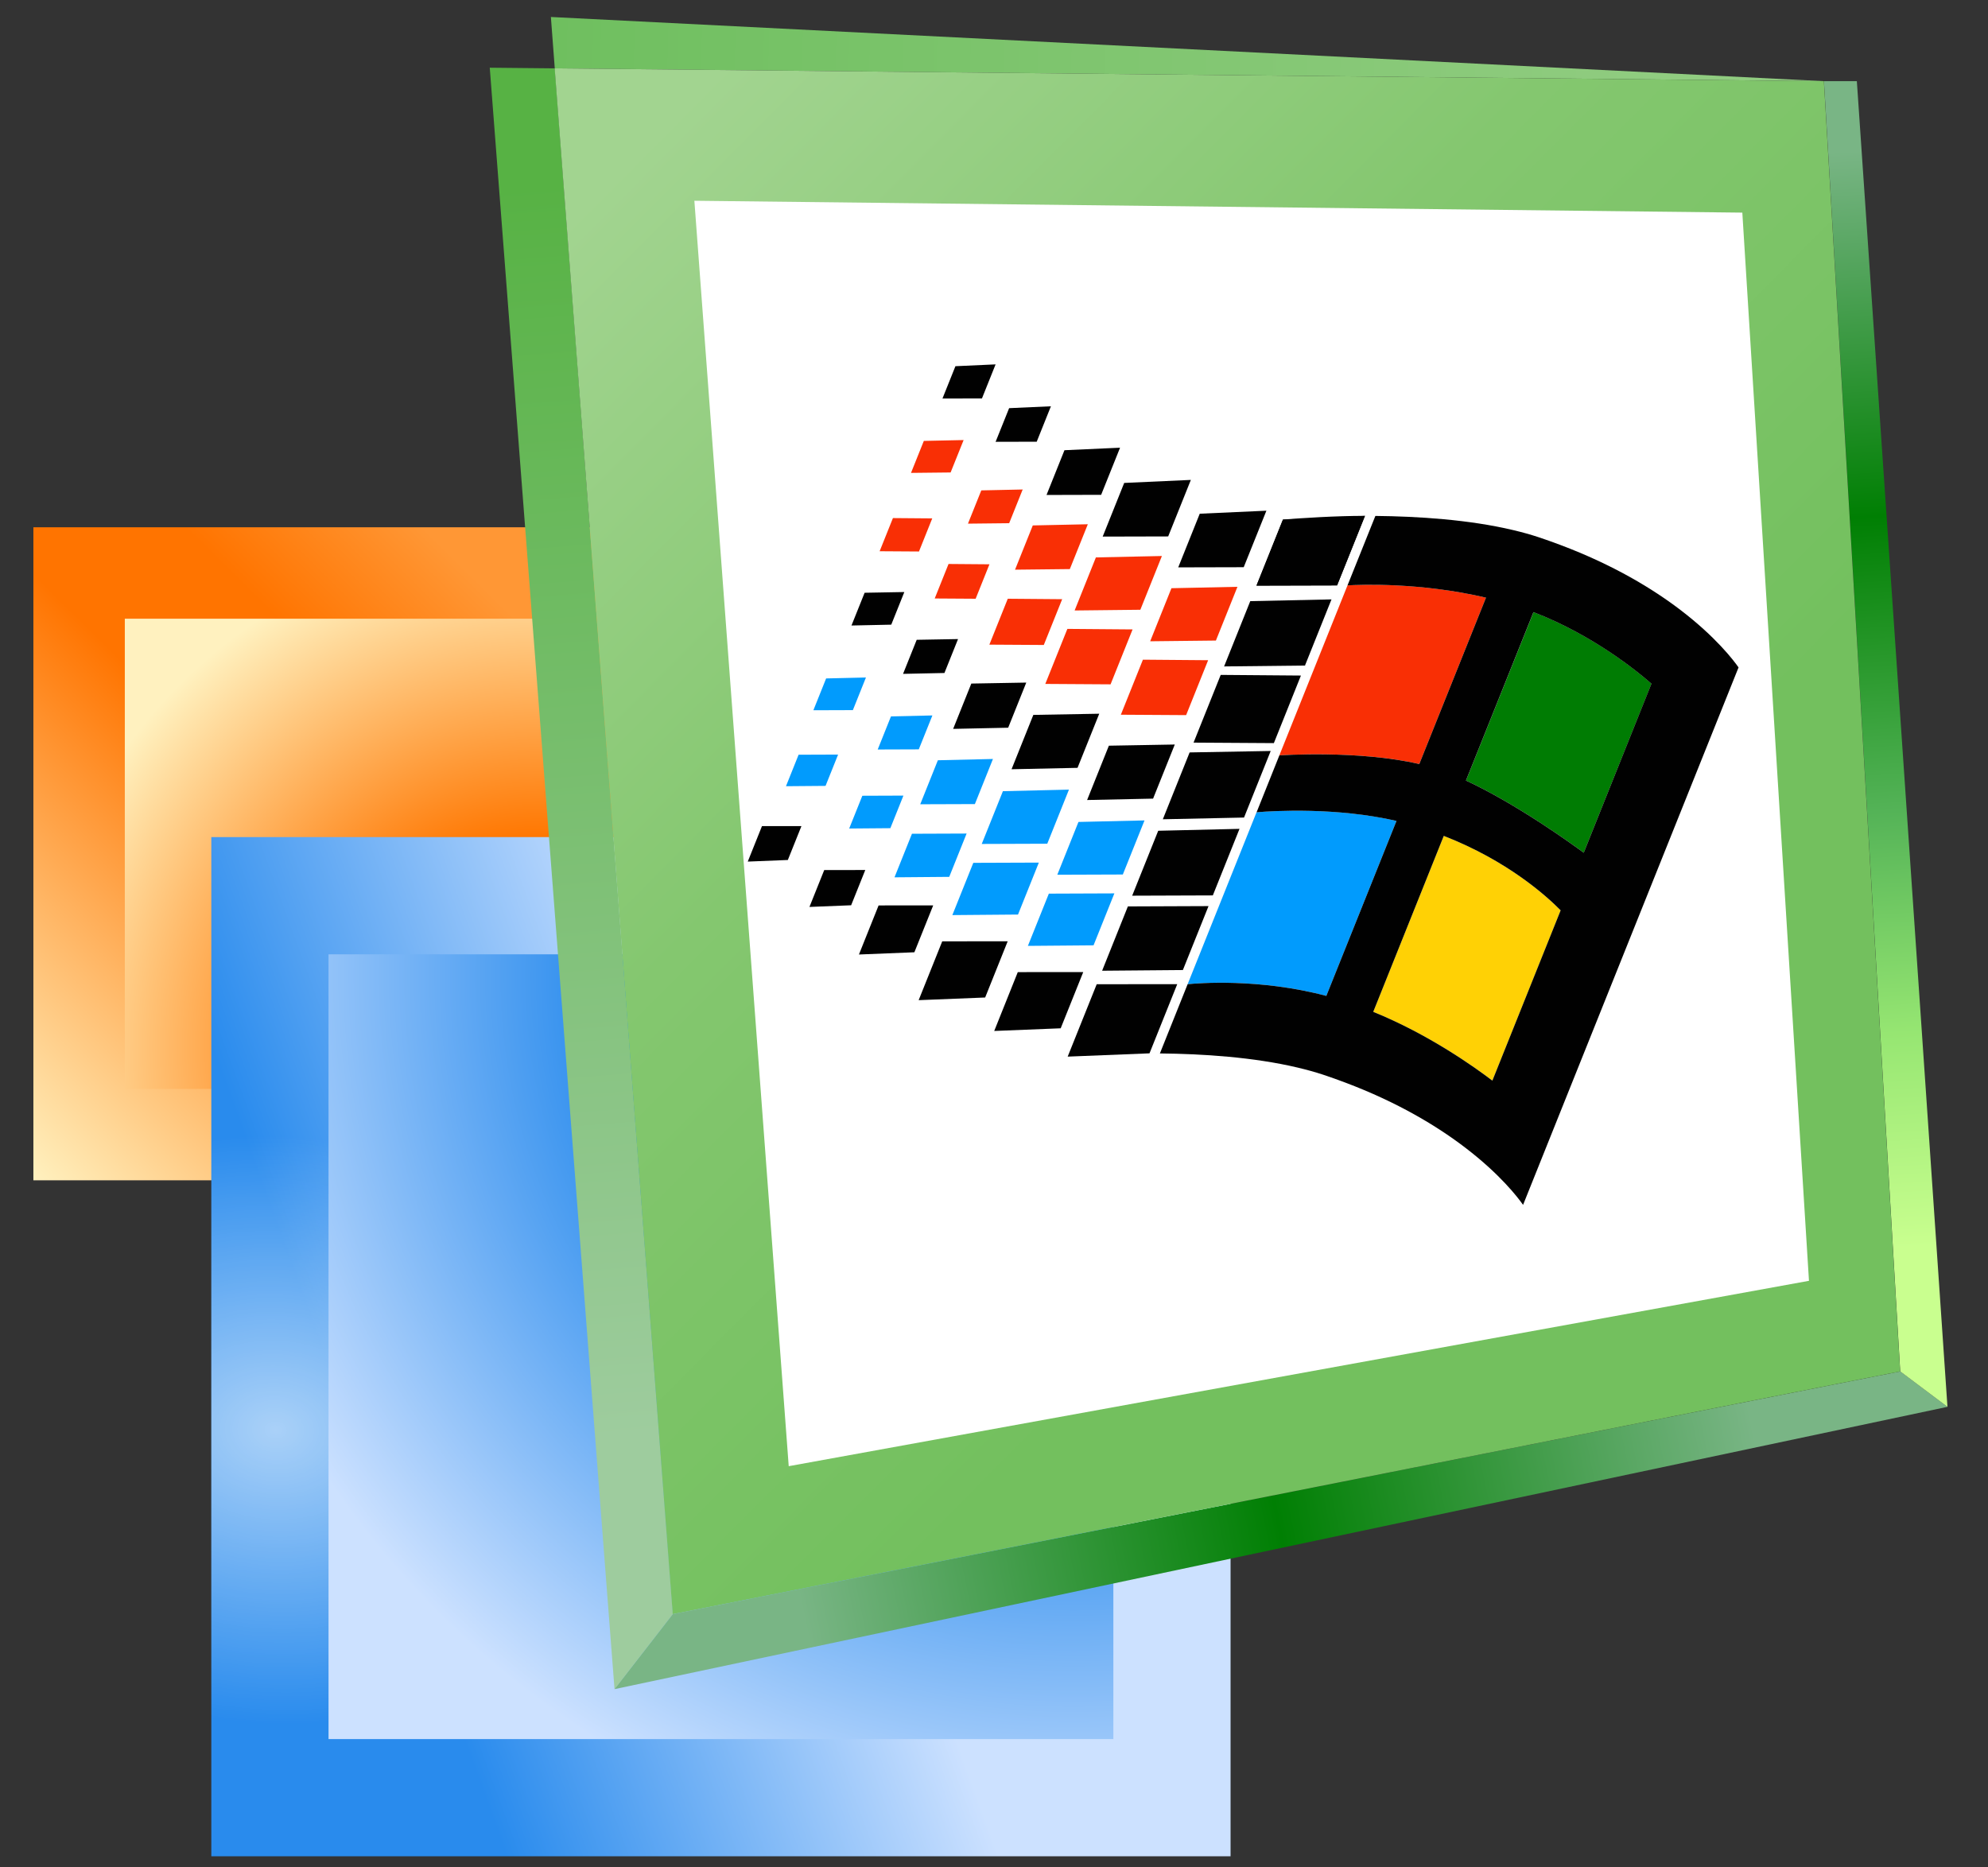
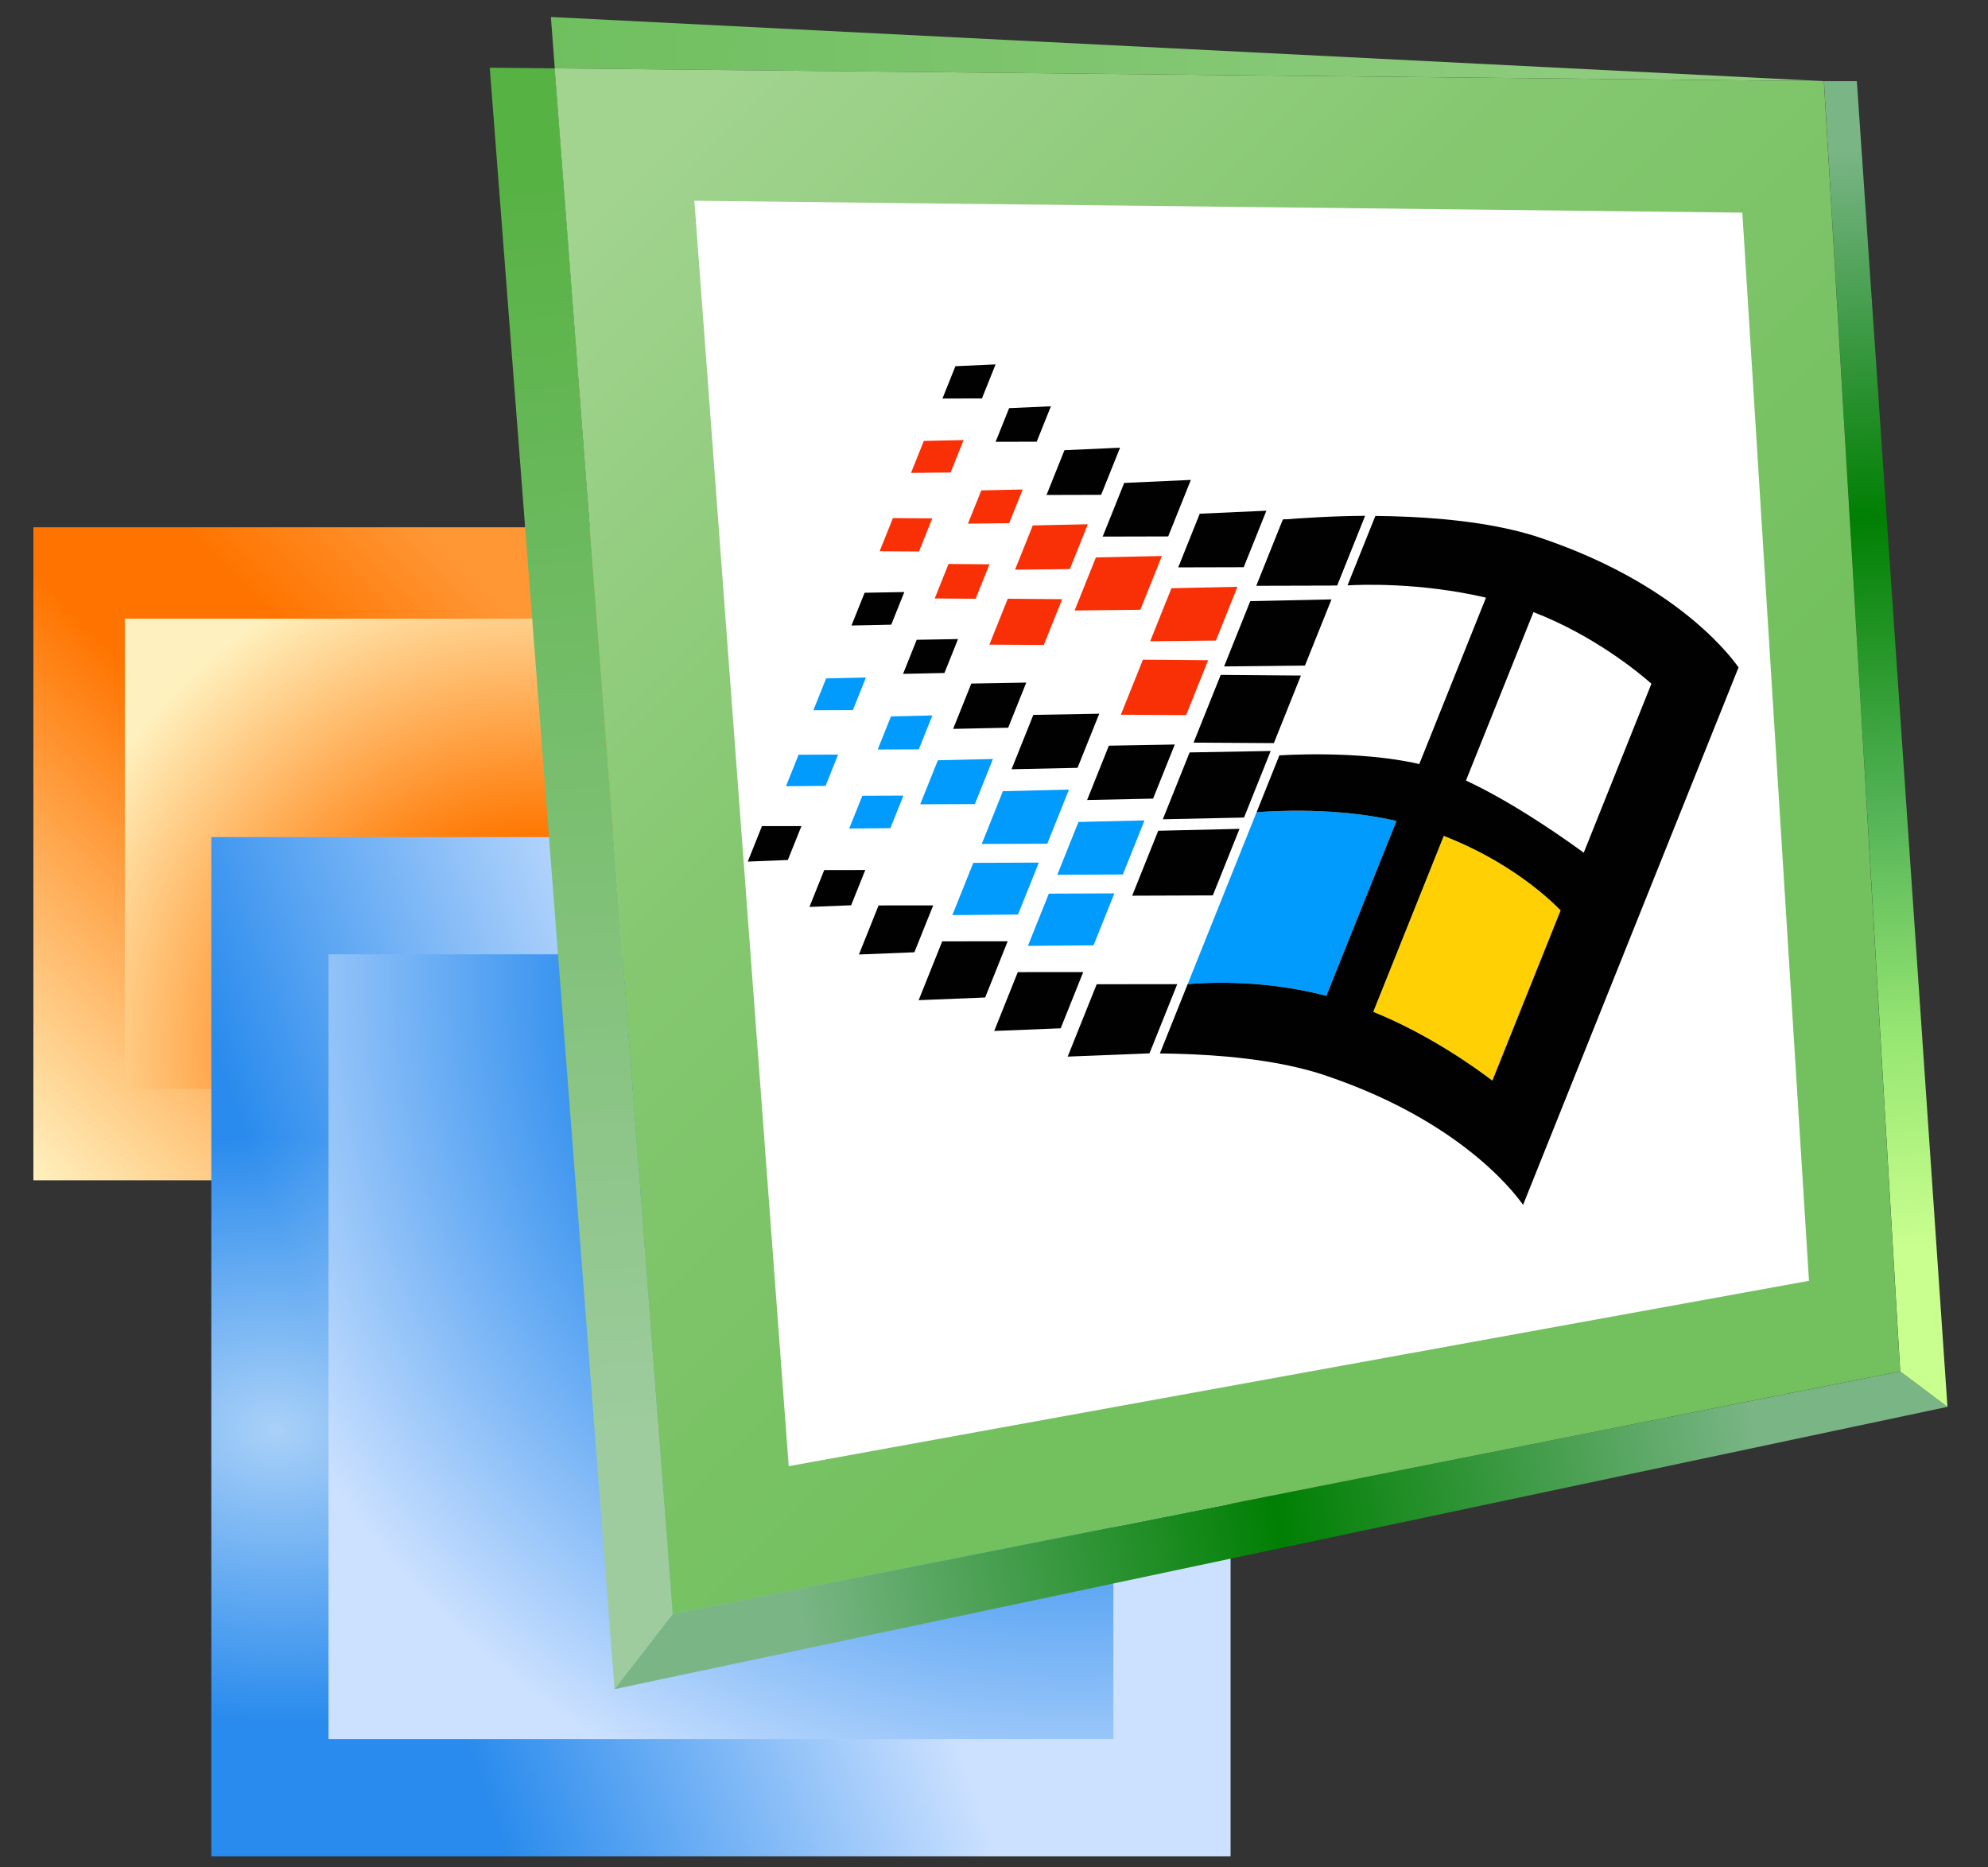
<svg xmlns="http://www.w3.org/2000/svg" version="1.1" id="Layer_1" x="0px" y="0px" width="181px" height="170px" viewBox="0 0 181 170" enable-background="new 0 0 181 170" xml:space="preserve">
  <rect x="0" y="0" width="181" height="170" fill="#333333" stroke="none" />
  <g>
    <linearGradient id="SVGID_1_" gradientUnits="userSpaceOnUse" x1="-5.167" y1="38.438" x2="53.906" y2="98.281" gradientTransform="matrix(1 0 0 -1 8.4 146.1)">
      <stop offset="0" style="stop-color:#FFF1BF" />
      <stop offset="0.468" style="stop-color:#FF7400" />
      <stop offset="0.618" style="stop-color:#FF7400" />
      <stop offset="0.8" style="stop-color:#FF9735" />
    </linearGradient>
    <rect x="3.04" y="48.01" fill="url(#SVGID_1_)" width="59.46" height="59.46" />
    <radialGradient id="SVGID_2_" cx="40.93" cy="50.81" r="46.661" gradientTransform="matrix(1 0 0 -1 8.4 146.1)" gradientUnits="userSpaceOnUse">
      <stop offset="0.404" style="stop-color:#FF7600" />
      <stop offset="1" style="stop-color:#FFF1BF" />
    </radialGradient>
    <rect x="11.364" y="56.334" fill="url(#SVGID_2_)" width="42.812" height="42.813" />
  </g>
  <g>
    <linearGradient id="SVGID_3_" gradientUnits="userSpaceOnUse" x1="113.124" y1="43.82" x2="1.356" y2="3.14" gradientTransform="matrix(1 0 0 -1 8.4 146.1)">
      <stop offset="0.433" style="stop-color:#CCE1FF" />
      <stop offset="0.788" style="stop-color:#298BED" />
    </linearGradient>
    <rect x="19.24" y="76.22" fill="url(#SVGID_3_)" width="92.799" height="92.799" />
    <radialGradient id="SVGID_4_" cx="37.329" cy="-62.618" r="36.755" gradientTransform="matrix(0.998 0.063 0.049 -0.776 -9.09 79.265)" gradientUnits="userSpaceOnUse">
      <stop offset="0" style="stop-color:#FFFFFF;stop-opacity:0.6" />
      <stop offset="0.936" style="stop-color:#FFFFFF;stop-opacity:0" />
    </radialGradient>
    <rect x="19.24" y="91.204" fill="url(#SVGID_4_)" width="71.38" height="71.38" />
    <radialGradient id="SVGID_5_" cx="89.351" cy="57.182" r="99.939" gradientTransform="matrix(1 0 0 -1 8.4 146.1)" gradientUnits="userSpaceOnUse">
      <stop offset="0.423" style="stop-color:#298BED" />
      <stop offset="0.82" style="stop-color:#CCE1FF" />
    </radialGradient>
    <rect x="29.912" y="86.893" fill="url(#SVGID_5_)" width="71.455" height="71.455" />
  </g>
  <g>
    <linearGradient id="SVGID_6_" gradientUnits="userSpaceOnUse" x1="39.257" y1="137.299" x2="50.022" y2="-0.261" gradientTransform="matrix(1 0 0 -1 8.4 146.1)">
      <stop offset="0.059" style="stop-color:#57B244" />
      <stop offset="0.887" style="stop-color:#9ECC9E" />
    </linearGradient>
    <polygon fill="url(#SVGID_6_)" points="55.95,153.8 61.26,146.971 50.51,6.224 44.591,6.165  " />
    <linearGradient id="SVGID_7_" gradientUnits="userSpaceOnUse" x1="53.974" y1="-3.502" x2="161.882" y2="18.93" gradientTransform="matrix(1 0 0 -1 8.4 146.1)">
      <stop offset="0.1" style="stop-color:#79B585" />
      <stop offset="0.5" style="stop-color:#007F03" />
      <stop offset="0.9" style="stop-color:#79B585" />
    </linearGradient>
    <polygon fill="url(#SVGID_7_)" points="61.26,146.971 173.01,124.87 177.309,128.096 55.95,153.8  " />
    <linearGradient id="SVGID_8_" gradientUnits="userSpaceOnUse" x1="159.572" y1="132.288" x2="166.642" y2="21.452" gradientTransform="matrix(1 0 0 -1 8.4 146.1)">
      <stop offset="0" style="stop-color:#79B585" />
      <stop offset="0.3" style="stop-color:#007F03" />
      <stop offset="0.542" style="stop-color:#54B357" />
      <stop offset="0.724" style="stop-color:#96E672" />
      <stop offset="0.9" style="stop-color:#C9FF8F" />
    </linearGradient>
    <polygon fill="url(#SVGID_8_)" points="166.066,7.39 173.01,124.87 177.309,128.096 169.059,7.39  " />
    <linearGradient id="SVGID_9_" gradientUnits="userSpaceOnUse" x1="41.69" y1="142.222" x2="157.554" y2="138.948" gradientTransform="matrix(1 0 0 -1 8.4 146.1)">
      <stop offset="0" style="stop-color:#6FBF5F" />
      <stop offset="0.872" style="stop-color:#90CC80" />
    </linearGradient>
    <polygon fill="url(#SVGID_9_)" points="50.51,6.224 166.066,7.39 50.156,1.546  " />
    <linearGradient id="SVGID_10_" gradientUnits="userSpaceOnUse" x1="45.538" y1="128.242" x2="154.868" y2="19.629" gradientTransform="matrix(1 0 0 -1 8.4 146.1)">
      <stop offset="0" style="stop-color:#A2D490" />
      <stop offset="0.35" style="stop-color:#84C76F" />
      <stop offset="0.709" style="stop-color:#73C05E" />
    </linearGradient>
    <polygon fill="url(#SVGID_10_)" points="50.5,6.224 166.057,7.39 173,124.87 61.25,146.971  " />
    <polygon fill="#FFFFFF" points="63.22,18.28 158.632,19.36 164.7,116.621 71.81,133.5  " />
  </g>
  <g>
-     <path fill="#007C03" d="M133.473,71.069c4.629,2.153,9.639,5.775,10.721,6.574l6.17-15.392c-1.284-1.128-5.346-4.438-10.741-6.517   L133.473,71.069z" />
-     <path fill="#F92F05" d="M129.221,69.567l6.073-15.151c-6.004-1.401-11.419-1.187-12.608-1.117l-6.205,15.479   C116.482,68.779,123.643,68.274,129.221,69.567z" />
    <path fill="#010101" d="M114.398,53.321l7.338-0.019l2.539-6.332c-2.705,0.002-5.654,0.195-7.467,0.337L114.398,53.321z" />
    <polygon fill="#010101" points="118.445,61.51 111.141,61.451 108.669,67.617 115.98,67.663  " />
    <polygon fill="#010101" points="111.45,60.68 118.813,60.6 121.227,54.577 113.832,54.735  " />
    <polygon fill="#010101" points="112.852,75.469 105.451,75.643 103.081,81.555 110.423,81.529  " />
-     <polygon fill="#010101" points="110.031,82.503 102.689,82.532 100.344,88.387 107.697,88.324  " />
    <polygon fill="#010101" points="115.693,68.378 108.311,68.51 105.871,74.597 113.264,74.44  " />
    <path fill="#FFD105" d="M131.451,76.109l-6.422,16.022c5.074,2.059,9.244,5.044,10.845,6.264l6.216-15.5   C140.839,81.616,137.284,78.382,131.451,76.109z" />
-     <path fill="#019BFD" d="M114.404,73.957l-6.275,15.656c0.859-0.088,6.487-0.564,12.628,1.064l6.388-15.934   C121.71,73.495,116.021,73.825,114.404,73.957z" />
+     <path fill="#019BFD" d="M114.404,73.957l-6.275,15.656c0.859-0.088,6.487-0.564,12.628,1.064l6.388-15.934   C121.71,73.495,116.021,73.825,114.404,73.957" />
    <path fill="#010101" d="M153.041,55.571c-2.559-1.959-6.141-4.131-10.973-5.951c-0.643-0.241-1.299-0.479-1.984-0.706   c-0.741-0.246-1.521-0.46-2.324-0.65c-4.015-0.953-8.65-1.25-12.537-1.288l-2.537,6.324c1.189-0.07,6.604-0.285,12.608,1.117   l-6.073,15.151c-5.578-1.293-12.738-0.789-12.74-0.789l-2.072,5.178c1.613-0.132,7.305-0.461,12.736,0.789l-6.388,15.932   c-6.141-1.63-11.769-1.152-12.628-1.064l-2.525,6.304c3.892,0.036,8.523,0.336,12.539,1.287c0.803,0.19,1.584,0.403,2.326,0.649   c0.686,0.229,1.344,0.463,1.982,0.705c4.833,1.818,8.412,3.992,10.972,5.951c3.165,2.422,4.769,4.514,5.247,5.196l19.618-48.937   C157.809,60.086,156.205,57.995,153.041,55.571z M135.874,98.395L135.874,98.395c-1.601-1.22-5.771-4.205-10.845-6.264   l6.422-16.022c5.832,2.273,9.386,5.506,10.639,6.781L135.874,98.395z M144.193,77.643c-1.084-0.799-6.092-4.421-10.723-6.574   l6.146-15.334c5.396,2.079,9.456,5.388,10.741,6.517L144.193,77.643z" />
    <polygon fill="#010101" points="116.809,47.308 124.275,46.971 121.736,53.302 114.398,53.321  " />
    <polygon fill="#010101" points="99.852,89.615 107.182,89.613 104.658,95.909 97.208,96.208  " />
    <polygon fill="#F92F05" points="109.996,60.114 104.059,60.065 102.049,65.077 107.992,65.114  " />
    <polygon fill="#F92F05" points="104.719,58.39 110.703,58.324 112.665,53.43 106.656,53.558  " />
    <polygon fill="#019BFD" points="104.204,74.701 98.189,74.841 96.264,79.647 102.229,79.626  " />
    <polygon fill="#019BFD" points="101.459,81.345 95.493,81.368 93.586,86.125 99.563,86.075  " />
    <polygon fill="#010101" points="106.96,67.79 100.959,67.897 98.977,72.844 104.984,72.717  " />
    <polygon fill="#010101" points="109.232,46.775 115.301,46.501 113.236,51.646 107.273,51.661  " />
    <polygon fill="#010101" points="92.666,88.514 98.624,88.512 96.572,93.629 90.52,93.872  " />
-     <polygon fill="#F92F05" points="103.117,57.31 97.18,57.262 95.17,62.273 101.113,62.311  " />
    <polygon fill="#F92F05" points="97.841,55.586 103.824,55.52 105.787,50.626 99.777,50.754  " />
    <polygon fill="#019BFD" points="97.324,71.897 91.311,72.039 89.384,76.844 95.35,76.823  " />
    <polygon fill="#019BFD" points="94.582,78.542 88.615,78.564 86.708,83.322 92.686,83.272  " />
    <polygon fill="#010101" points="100.082,64.986 94.081,65.093 92.098,70.042 98.105,69.914  " />
    <polygon fill="#010101" points="102.354,43.972 108.423,43.697 106.359,48.843 100.396,48.858  " />
    <polygon fill="#010101" points="85.787,85.711 91.746,85.707 89.695,90.825 83.64,91.068  " />
    <polygon fill="#F92F05" points="96.706,54.558 91.754,54.517 90.078,58.696 95.034,58.727  " />
    <polygon fill="#F92F05" points="92.416,51.871 97.404,51.816 99.042,47.735 94.031,47.842  " />
    <polygon fill="#019BFD" points="90.404,69.107 85.389,69.224 83.784,73.231 88.759,73.214  " />
-     <polygon fill="#019BFD" points="88.006,75.896 83.03,75.915 81.441,79.882 86.425,79.84  " />
    <polygon fill="#010101" points="93.438,62.151 88.435,62.24 86.781,66.366 91.791,66.26  " />
    <polygon fill="#010101" points="96.915,40.993 101.977,40.764 100.255,45.055 95.282,45.068  " />
    <polygon fill="#010101" points="79.993,82.442 84.963,82.44 83.251,86.707 78.203,86.91  " />
    <polygon fill="#F92F05" points="90.085,51.381 86.361,51.351 85.102,54.493 88.829,54.517  " />
    <polygon fill="#F92F05" points="88.129,47.68 91.881,47.639 93.111,44.57 89.344,44.651  " />
    <polygon fill="#019BFD" points="84.891,65.143 81.119,65.23 79.912,68.244 83.652,68.231  " />
    <polygon fill="#019BFD" points="82.253,72.442 78.512,72.456 77.316,75.439 81.064,75.408  " />
    <polygon fill="#010101" points="87.226,58.188 83.463,58.255 82.22,61.357 85.987,61.278  " />
    <polygon fill="#010101" points="91.877,37.164 95.682,36.993 94.389,40.219 90.646,40.228  " />
    <polygon fill="#010101" points="75.043,79.22 78.78,79.217 77.493,82.427 73.697,82.579  " />
    <polygon fill="#019BFD" points="78.841,61.688 75.216,61.773 74.055,64.67 77.651,64.658  " />
    <polygon fill="#019BFD" points="76.306,68.706 72.709,68.719 71.56,71.587 75.163,71.557  " />
    <polygon fill="#010101" points="82.336,53.907 78.72,53.972 77.524,56.954 81.146,56.877  " />
    <polygon fill="#010101" points="69.375,75.22 72.967,75.219 71.73,78.304 68.081,78.45  " />
    <polygon fill="#F92F05" points="84.877,47.201 81.298,47.172 80.087,50.192 83.669,50.215  " />
    <polygon fill="#F92F05" points="82.944,43.058 86.55,43.019 87.734,40.068 84.111,40.146  " />
    <polygon fill="#010101" points="86.988,33.344 90.645,33.178 89.402,36.28 85.807,36.289  " />
  </g>
</svg>